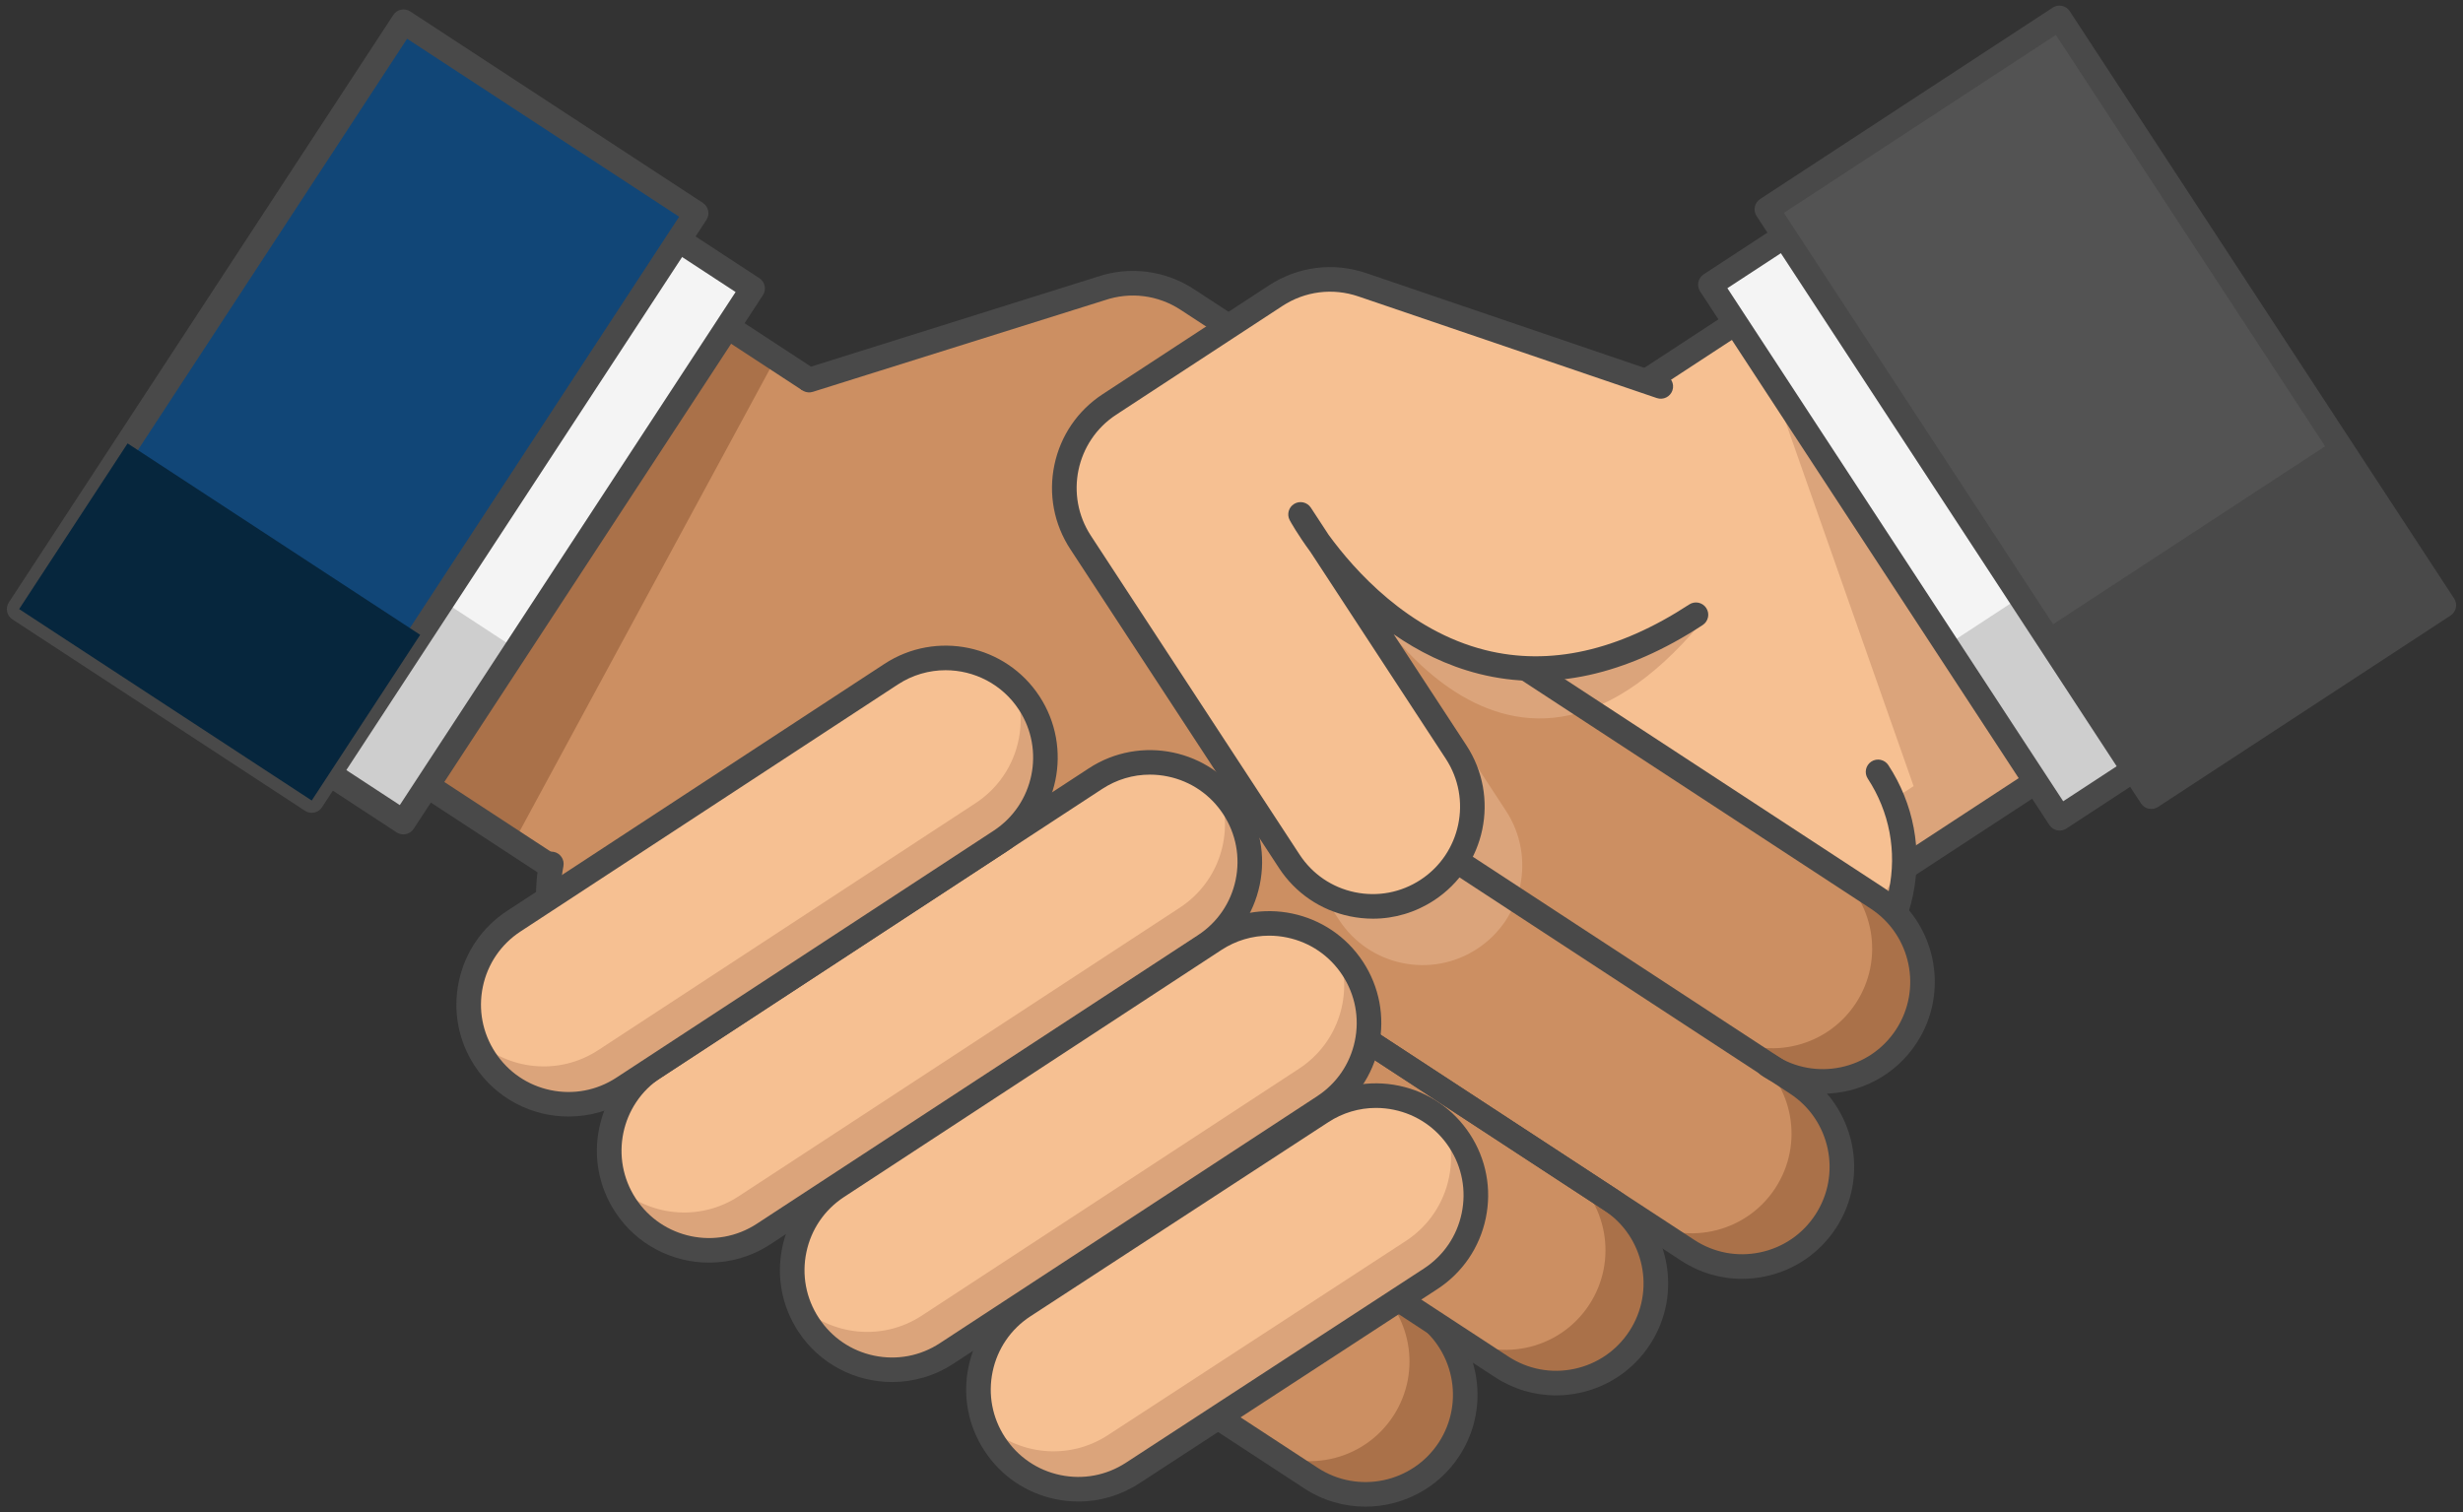
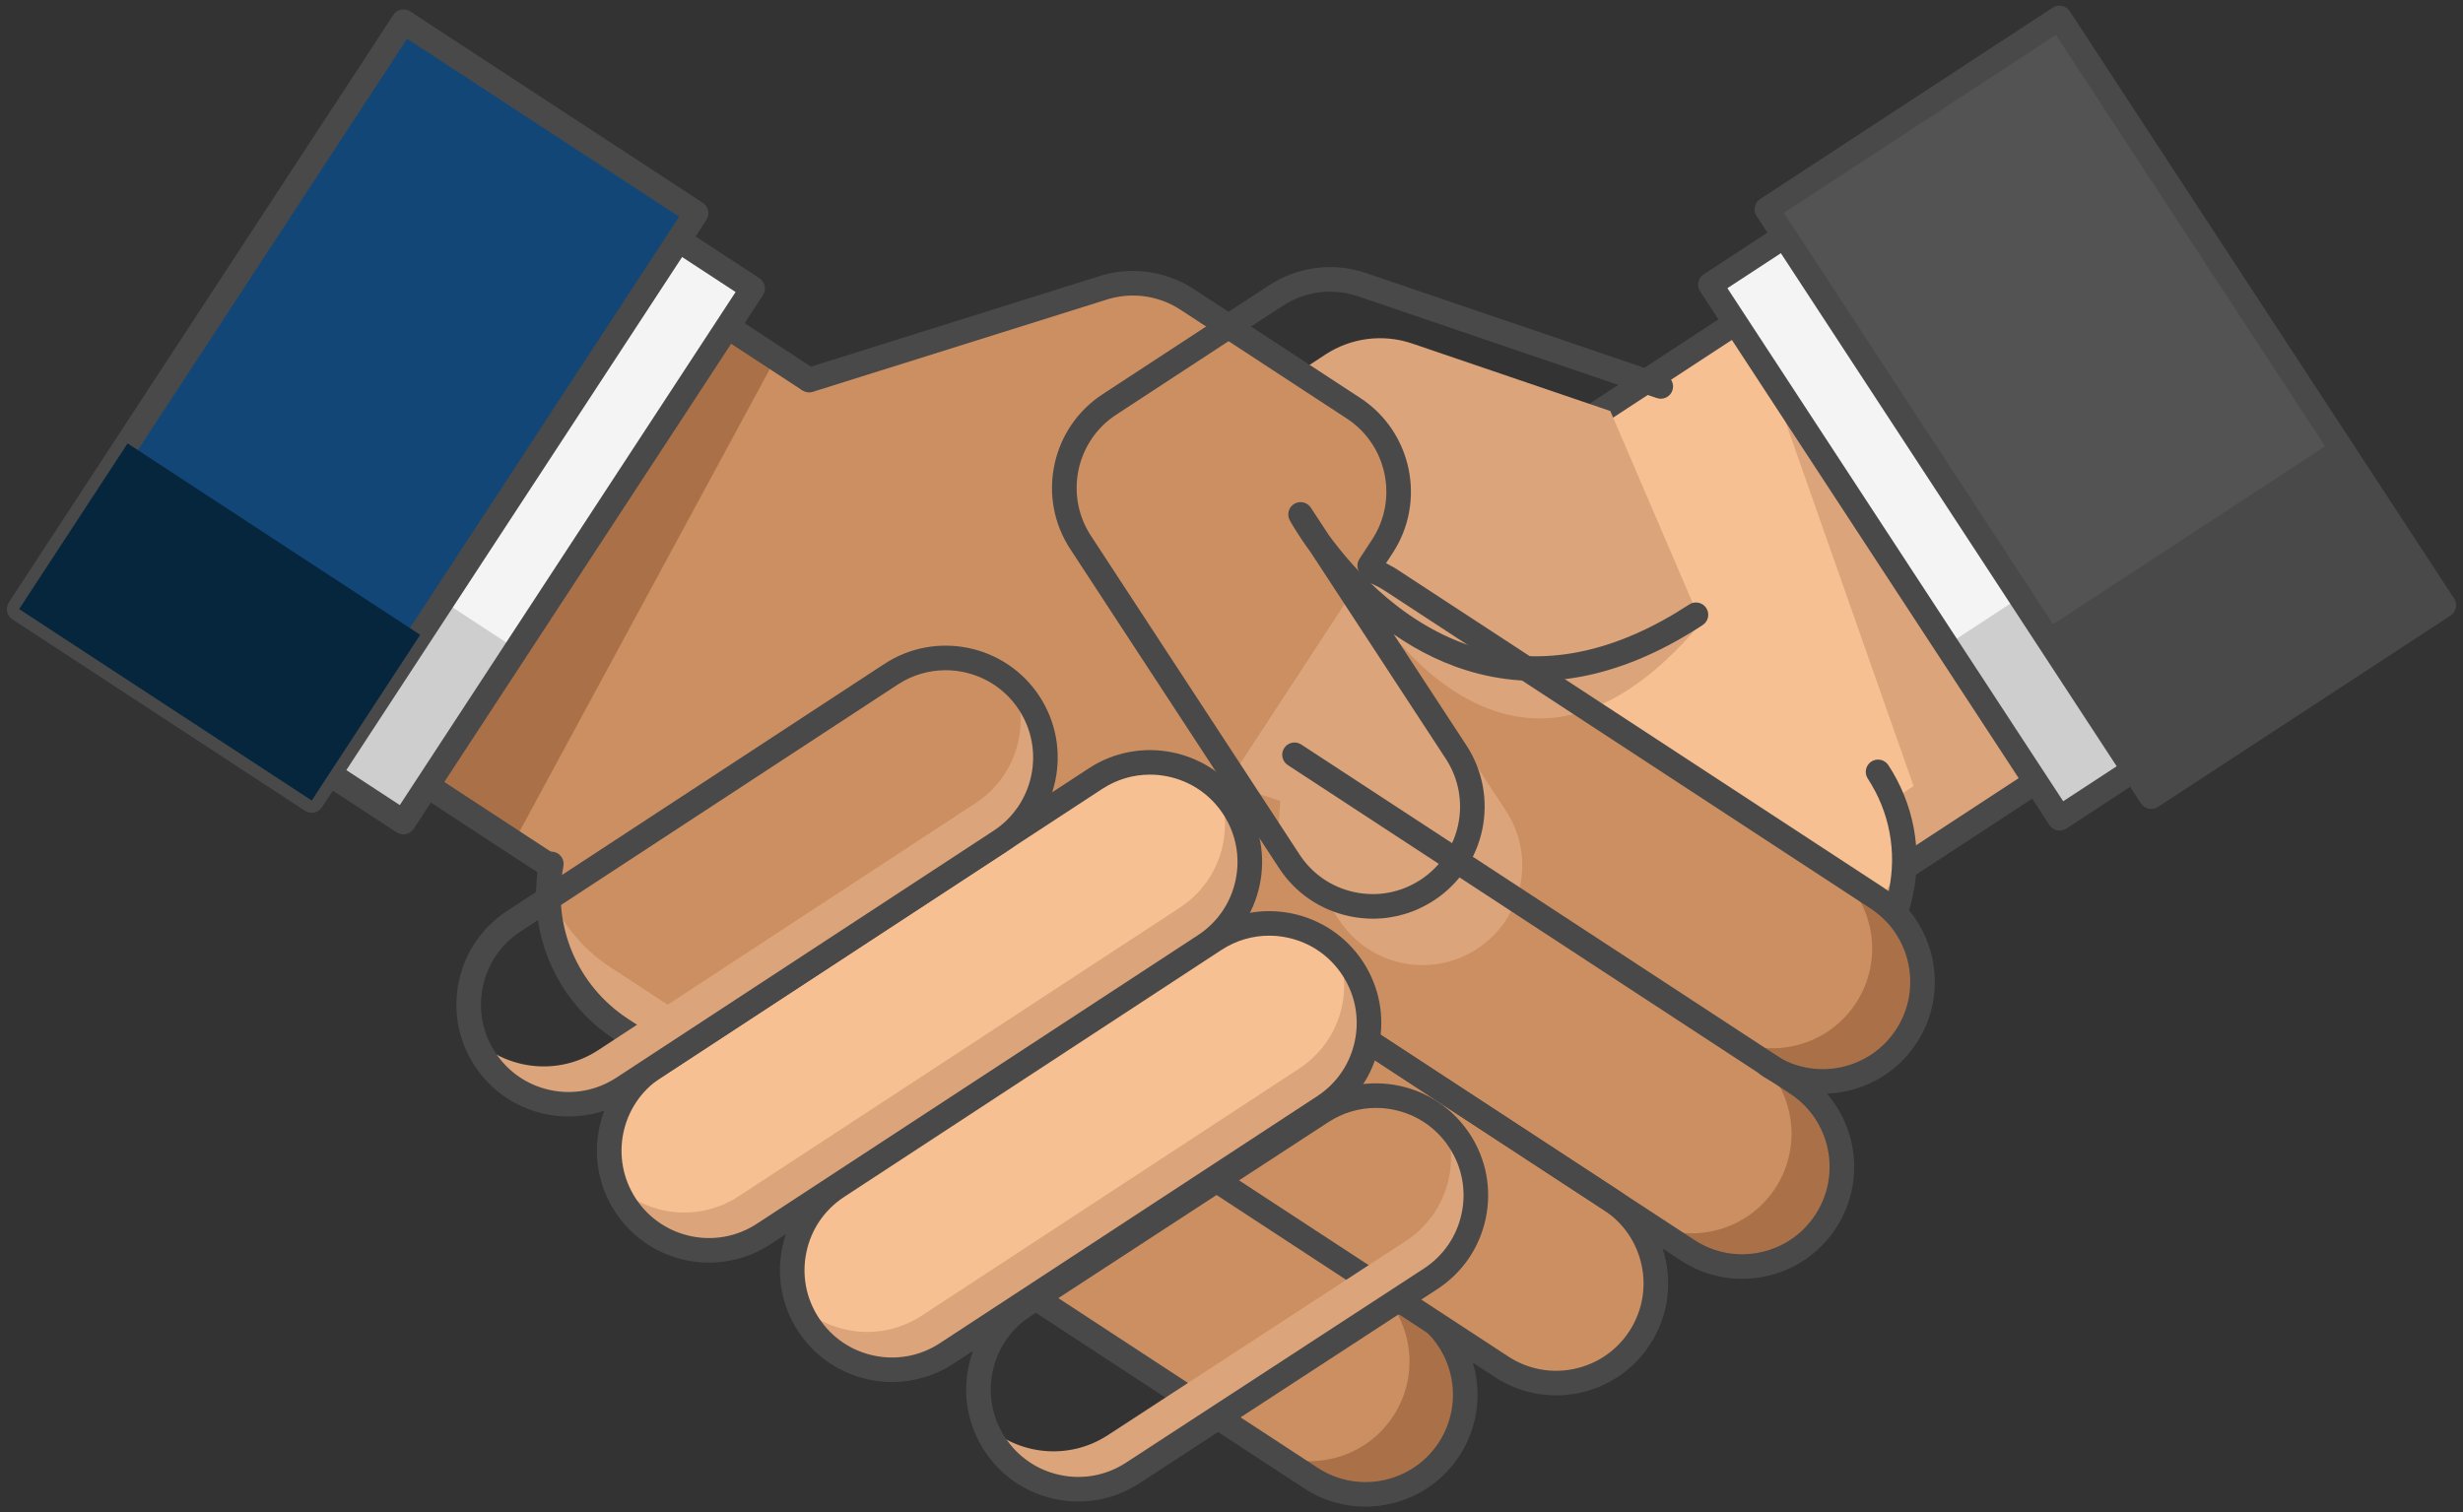
<svg xmlns="http://www.w3.org/2000/svg" width="100%" height="100%" viewBox="0 0 539 331" version="1.1" xml:space="preserve" style="fill-rule:evenodd;clip-rule:evenodd;stroke-linejoin:round;stroke-miterlimit:1.414;">
  <rect x="0" y="0" width="539" height="331" fill="#333333" stroke="none" />
  <g>
    <path d="M352.649,231.85l115.051,-75.285l-65.711,-100.419l-57.525,37.643l-58.86,19.226l1.334,18.416l65.711,100.419Z" style="fill:#f6c092;fill-rule:nonzero;" />
    <path d="M387.012,81.729l31.76,90.333l13.127,0.846l9.701,-7.757l-54.588,-83.422Z" style="fill:#dba47b;fill-rule:nonzero;" />
    <path d="M467.701,156.566l-47.21,30.891l-7.569,-11.567l47.21,-30.892l7.569,11.568Z" style="fill:#dba47b;" />
    <path d="M289.571,130.541l63.856,97.586l110.55,-72.339l-62.765,-95.918l-55.275,36.169c-0.198,0.13 -0.413,0.233 -0.639,0.307l-56.858,18.573l1.131,15.622Zm63.08,104c-0.877,0 -1.737,-0.429 -2.254,-1.218l-65.711,-100.42c-0.249,-0.382 -0.398,-0.822 -0.43,-1.278l-1.336,-18.415c-0.089,-1.233 0.672,-2.369 1.848,-2.752l58.521,-19.116l57.227,-37.447c1.242,-0.814 2.908,-0.465 3.725,0.778l65.711,100.421c0.39,0.596 0.527,1.322 0.382,2.022c-0.146,0.699 -0.563,1.31 -1.162,1.701l-115.05,75.285c-0.454,0.297 -0.965,0.439 -1.471,0.439" style="fill:#494949;fill-rule:nonzero;" />
    <path d="M508.903,141.036l-58.176,38.067l-76.43,-116.803l58.176,-38.068l76.43,116.804Z" style="fill:#f4f4f4;" />
    <path d="M508.903,141.036l-58.175,38.066l-24.76,-37.838l58.175,-38.067l24.76,37.839Z" style="fill:#cecece;" />
    <path d="M315.214,273.682l85.6,-56.014c16.265,-10.644 20.823,-32.457 10.18,-48.721l-38.011,-58.088l-57.526,37.643l-58.86,19.226l1.335,18.415l57.282,87.539Z" style="fill:#f6c092;fill-rule:nonzero;" />
    <path d="M299.777,271.792l103.45,-67.693c6.366,-4.166 10.93,-10.048 13.5,-16.635c0.24,11.726 -5.376,23.31 -15.913,30.205l-81.912,53.6l-19.125,0.523Z" style="fill:#dba47b;fill-rule:nonzero;" />
    <path d="M315.216,276.373c-0.877,0 -1.737,-0.428 -2.255,-1.218c-0.812,-1.244 -0.465,-2.91 0.778,-3.724l85.603,-56.012c7.265,-4.756 12.244,-12.053 14.019,-20.553c1.776,-8.499 0.135,-17.181 -4.62,-24.447c-0.814,-1.243 -0.465,-2.91 0.778,-3.723c1.245,-0.814 2.911,-0.465 3.726,0.778c5.54,8.467 7.452,18.587 5.382,28.493c-2.069,9.905 -7.872,18.412 -16.34,23.954l-85.601,56.013c-0.455,0.297 -0.966,0.439 -1.47,0.439" style="fill:#494949;fill-rule:nonzero;" />
    <path d="M378.022,63.078l73.484,112.3l53.672,-35.12l-73.484,-112.301l-53.672,35.121Zm72.706,118.714c-0.184,0 -0.367,-0.019 -0.55,-0.056c-0.698,-0.147 -1.309,-0.564 -1.701,-1.161l-76.431,-116.802c-0.812,-1.243 -0.464,-2.911 0.779,-3.724l58.173,-38.066c1.242,-0.814 2.91,-0.466 3.725,0.777l76.431,116.802c0.813,1.243 0.465,2.911 -0.779,3.725l-58.174,38.066c-0.441,0.287 -0.952,0.439 -1.473,0.439" style="fill:#494949;fill-rule:nonzero;" />
    <path d="M534.81,132.476l-64.029,41.899l-84.123,-128.557l64.029,-41.899l84.123,128.557Z" style="fill:#535353;" />
    <path d="M390.382,46.596l81.176,124.055l59.527,-38.952l-81.177,-124.055l-59.526,38.952Zm80.398,130.469c-0.183,0 -0.367,-0.02 -0.549,-0.057c-0.698,-0.145 -1.31,-0.562 -1.701,-1.161l-84.124,-128.556c-0.389,-0.597 -0.529,-1.325 -0.381,-2.023c0.146,-0.698 0.563,-1.311 1.159,-1.701l64.029,-41.898c1.242,-0.814 2.91,-0.466 3.725,0.778l84.122,128.558c0.815,1.242 0.465,2.909 -0.778,3.723l-64.028,41.898c-0.441,0.289 -0.955,0.439 -1.474,0.439" style="fill:#494949;fill-rule:nonzero;" />
    <path d="M534.809,132.477l-64.028,41.898l-23.731,-36.267l64.028,-41.898l23.731,36.267Z" style="fill:#494949;" />
    <path d="M386.962,233.146l-106.297,-69.557c-10.084,-6.598 -12.909,-20.122 -6.311,-30.206c6.599,-10.084 20.122,-12.909 30.205,-6.31l106.298,69.556c10.084,6.599 12.909,20.122 6.31,30.207c-6.597,10.083 -20.121,12.909 -30.205,6.31" style="fill:#cc8f62;fill-rule:nonzero;" />
    <path d="M410.858,196.629l-9.92,-6.49c9.173,6.837 11.552,19.723 5.203,29.427c-6.598,10.083 -20.121,12.909 -30.206,6.31l-96.377,-63.067c0.359,0.269 0.727,0.531 1.107,0.781l106.297,69.556c10.083,6.599 23.608,3.773 30.205,-6.311c6.599,-10.084 3.775,-23.606 -6.309,-30.206" style="fill:#aa7149;fill-rule:nonzero;" />
    <path d="M259.392,201.721l109.924,71.931c10.084,6.598 23.607,3.772 30.206,-6.311c6.598,-10.084 3.773,-23.607 -6.311,-30.206l-125.431,-82.076l-8.388,46.662Z" style="fill:#cc8f62;fill-rule:nonzero;" />
    <clipPath id="_clip1">
      <rect x="243.828" y="74.029" width="128.459" height="137.217" clip-rule="nonzero" />
    </clipPath>
    <g clip-path="url(#_clip1)">
      <path d="M372.286,136.307c-44.225,52.784 -76.758,-10.854 -76.758,-10.854l34.043,52.023c6.598,10.084 3.773,23.608 -6.312,30.206c-10.083,6.597 -23.606,3.773 -30.205,-6.312l-45.661,-69.78c-6.6,-10.084 -3.773,-23.607 6.309,-30.205l36.364,-23.796c5.621,-3.677 12.624,-4.562 18.984,-2.395l43.349,14.768l19.887,46.345Z" style="fill:#dba47b;fill-rule:nonzero;" />
    </g>
    <path d="M285.712,323.527l-96.544,-63.175c-10.083,-6.597 -12.909,-20.122 -6.309,-30.204c6.598,-10.084 20.122,-12.909 30.204,-6.311l96.543,63.173c10.084,6.6 12.909,20.122 6.311,30.206c-6.598,10.084 -20.121,12.909 -30.205,6.311" style="fill:#cc8f62;fill-rule:nonzero;" />
    <path d="M309.606,287.011l-9.919,-6.49c9.173,6.837 11.552,19.722 5.204,29.425c-6.598,10.084 -20.122,12.909 -30.206,6.311l-86.623,-56.683c0.36,0.268 0.727,0.53 1.106,0.779l96.544,63.174c10.083,6.598 23.607,3.773 30.205,-6.312c6.598,-10.083 3.773,-23.605 -6.311,-30.204" style="fill:#aa7149;fill-rule:nonzero;" />
    <path d="M398.872,239.39c-4.602,0 -9.254,-1.292 -13.383,-3.994c-1.243,-0.812 -1.592,-2.48 -0.778,-3.723c0.814,-1.242 2.482,-1.591 3.724,-0.779c8.826,5.774 20.707,3.295 26.483,-5.531c5.775,-8.827 3.292,-20.706 -5.534,-26.482l-106.298,-69.558c-8.827,-5.775 -20.706,-3.293 -26.48,5.533c-0.813,1.244 -2.479,1.592 -3.723,0.778c-1.245,-0.813 -1.593,-2.48 -0.78,-3.723c7.401,-11.309 22.621,-14.489 33.929,-7.089l106.298,69.556c11.308,7.4 14.489,22.621 7.09,33.931c-4.699,7.178 -12.548,11.081 -20.548,11.081" style="fill:#494949;fill-rule:nonzero;" />
    <path d="M202.326,222.971c-6.244,0 -12.369,3.045 -16.036,8.649c-2.798,4.276 -3.763,9.385 -2.719,14.388c1.045,5 3.976,9.296 8.252,12.093l96.543,63.174c8.827,5.778 20.705,3.294 26.481,-5.531c5.776,-8.827 3.294,-20.706 -5.533,-26.481l-96.543,-63.174c-3.222,-2.109 -6.853,-3.118 -10.445,-3.118m96.476,106.8c-4.602,0.001 -9.252,-1.291 -13.382,-3.994l-96.544,-63.172c-5.477,-3.585 -9.233,-9.089 -10.571,-15.497c-1.339,-6.409 -0.102,-12.955 3.482,-18.433c7.401,-11.309 22.621,-14.486 33.93,-7.089l96.543,63.173c11.308,7.401 14.488,22.621 7.089,33.931c-4.697,7.178 -12.549,11.081 -20.547,11.081" style="fill:#494949;fill-rule:nonzero;" />
    <path d="M186.35,232.69l-115.05,-75.285l65.711,-100.419l57.524,37.642l58.862,19.227l-1.336,18.416l-65.711,100.419Z" style="fill:#cc8f62;fill-rule:nonzero;" />
    <path d="M112.361,184.454l57.322,-105.91l-30.207,-19.766l-65.711,100.421l38.596,25.255Z" style="fill:#aa7149;fill-rule:nonzero;" />
    <path d="M75.023,156.627l110.55,72.339l63.856,-97.585l1.131,-15.622l-56.86,-18.574c-0.225,-0.074 -0.439,-0.177 -0.637,-0.306l-55.275,-36.17l-62.765,95.918Zm111.329,78.753c-0.521,0 -1.033,-0.15 -1.474,-0.438l-115.052,-75.286c-1.243,-0.814 -1.591,-2.481 -0.778,-3.724l65.711,-100.42c0.391,-0.597 1.002,-1.014 1.701,-1.16c0.697,-0.146 1.427,-0.008 2.023,0.383l57.227,37.447l58.52,19.115c1.175,0.384 1.938,1.519 1.848,2.752l-1.334,18.416c-0.033,0.455 -0.181,0.896 -0.432,1.278l-65.71,100.42c-0.391,0.598 -1.003,1.014 -1.702,1.16c-0.181,0.04 -0.367,0.057 -0.548,0.057" style="fill:#494949;fill-rule:nonzero;" />
    <path d="M106.526,25.072l58.176,38.067l-76.429,116.803l-58.176,-38.067l76.429,-116.803Z" style="fill:#f4f4f4;" />
    <path d="M54.856,104.036l58.176,38.067l-24.76,37.838l-58.175,-38.066l24.759,-37.839Z" style="fill:#cecece;" />
    <path d="M221.544,281.26l-85.6,-56.014c-16.265,-10.644 -20.822,-32.457 -10.179,-48.721l38.011,-58.089l57.525,37.643l58.86,19.226l-1.334,18.416l-57.283,87.539Z" style="fill:#cc8f62;fill-rule:nonzero;" />
    <path d="M236.98,279.37l-103.448,-67.693c-6.368,-4.167 -10.932,-10.048 -13.501,-16.635c-0.239,11.725 5.376,23.309 15.913,30.204l81.911,53.6l19.125,0.524Z" style="fill:#dba47b;fill-rule:nonzero;" />
    <path d="M221.542,283.95c-0.506,0 -1.016,-0.141 -1.47,-0.439l-85.6,-56.014c-12.937,-8.463 -19.397,-23.738 -16.459,-38.916c0.283,-1.46 1.694,-2.41 3.153,-2.13c1.458,0.283 2.413,1.695 2.13,3.152c-2.521,13.022 3.022,26.13 14.121,33.392l85.6,56.014c1.244,0.814 1.592,2.48 0.778,3.723c-0.516,0.789 -1.376,1.218 -2.253,1.218" style="fill:#494949;fill-rule:nonzero;" />
    <path d="M328.602,299.161l-91.417,-59.818c-10.083,-6.598 -12.909,-20.122 -6.31,-30.206c6.597,-10.083 20.122,-12.909 30.205,-6.311l91.416,59.819c10.084,6.599 12.909,20.121 6.31,30.207c-6.598,10.082 -20.12,12.909 -30.204,6.309" style="fill:#cc8f62;fill-rule:nonzero;" />
-     <path d="M352.496,262.645l-9.92,-6.49c9.173,6.837 11.553,19.722 5.205,29.425c-6.599,10.084 -20.122,12.911 -30.206,6.311l-81.496,-53.328c0.36,0.269 0.727,0.53 1.106,0.779l91.417,59.819c10.083,6.6 23.606,3.774 30.205,-6.31c6.598,-10.084 3.773,-23.607 -6.311,-30.206" style="fill:#aa7149;fill-rule:nonzero;" />
    <path d="M393.211,237.135l-9.919,-6.491c9.173,6.839 11.552,19.724 5.204,29.427c-6.6,10.083 -20.122,12.909 -30.207,6.311l-98.888,-64.709l-0.008,0.048l109.923,71.931c10.083,6.598 23.608,3.772 30.205,-6.312c6.599,-10.083 3.774,-23.606 -6.31,-30.205" style="fill:#aa7149;fill-rule:nonzero;" />
    <path d="M381.214,279.912c-4.716,0 -9.333,-1.368 -13.37,-4.011l-109.924,-71.928c-1.244,-0.814 -1.592,-2.482 -0.778,-3.725c0.814,-1.242 2.48,-1.59 3.723,-0.778l109.924,71.93c4.278,2.797 9.387,3.764 14.387,2.719c5,-1.044 9.296,-3.975 12.094,-8.251c5.776,-8.827 3.294,-20.707 -5.532,-26.481l-109.924,-71.93c-1.244,-0.814 -1.592,-2.481 -0.778,-3.724c0.814,-1.242 2.48,-1.591 3.723,-0.778l109.925,71.928c11.308,7.402 14.488,22.622 7.09,33.931c-3.586,5.478 -9.09,9.232 -15.499,10.571c-1.684,0.351 -3.377,0.527 -5.061,0.527" style="fill:#494949;fill-rule:nonzero;" />
    <path d="M340.5,305.421c-4.716,0 -9.334,-1.366 -13.371,-4.008l-95.668,-62.6c-1.244,-0.815 -1.592,-2.483 -0.779,-3.726c0.814,-1.242 2.482,-1.589 3.725,-0.778l95.668,62.601c4.277,2.799 9.387,3.761 14.387,2.72c5,-1.046 9.295,-3.977 12.093,-8.253c5.777,-8.825 3.295,-20.705 -5.532,-26.48l-69.78,-45.663c-1.245,-0.813 -1.593,-2.48 -0.779,-3.724c0.814,-1.243 2.48,-1.589 3.724,-0.779l69.781,45.663c5.479,3.585 9.232,9.089 10.571,15.497c1.34,6.409 0.101,12.955 -3.482,18.432c-3.585,5.478 -9.089,9.234 -15.497,10.572c-1.685,0.352 -3.379,0.526 -5.061,0.526" style="fill:#494949;fill-rule:nonzero;" />
    <path d="M33.821,141.096l53.672,35.121l73.485,-112.299l-53.672,-35.121l-73.485,112.299Zm54.45,41.535c-0.519,0 -1.032,-0.151 -1.472,-0.438l-58.175,-38.068c-0.597,-0.39 -1.014,-1.002 -1.16,-1.701c-0.146,-0.698 -0.008,-1.426 0.382,-2.022l76.431,-116.803c0.814,-1.242 2.48,-1.59 3.724,-0.778l58.174,38.067c1.243,0.814 1.59,2.481 0.778,3.724l-76.431,116.802c-0.391,0.597 -1.002,1.014 -1.701,1.161c-0.182,0.038 -0.366,0.056 -0.55,0.056" style="fill:#494949;fill-rule:nonzero;" />
    <path d="M175.555,85.422l65.311,-22.25c6.36,-2.166 13.362,-1.283 18.983,2.396l36.364,23.796c10.083,6.598 12.909,20.12 6.311,30.204l-45.662,69.782c-6.599,10.083 -20.122,12.909 -30.206,6.311c-10.084,-6.6 -12.909,-20.122 -6.311,-30.206l34.042,-52.023c0,0 -31.503,57.97 -86.528,21.964" style="fill:#cc8f62;fill-rule:nonzero;" />
    <path d="M299.738,126.511c-0.505,0 -1.015,-0.142 -1.471,-0.44c-1.243,-0.813 -1.591,-2.481 -0.778,-3.724l2.784,-4.251c5.775,-8.826 3.292,-20.706 -5.534,-26.483l-36.362,-23.793c-4.962,-3.248 -11.029,-4.013 -16.643,-2.101l-63.859,20.046c-1.416,0.443 -2.928,-0.343 -3.372,-1.761c-0.446,-1.417 0.343,-2.928 1.761,-3.372l63.797,-20.026c7.132,-2.429 14.902,-1.449 21.261,2.711l36.364,23.795c11.307,7.401 14.488,22.621 7.09,33.929l-2.784,4.253c-0.517,0.789 -1.376,1.217 -2.254,1.217" style="fill:#494949;fill-rule:nonzero;" />
    <path d="M88.313,4.76l64.029,41.897l-84.123,128.557l-64.029,-41.898l84.123,-128.556Z" style="fill:#114677;" />
    <path d="M7.914,132.538l59.527,38.952l81.178,-124.055l-59.529,-38.953l-81.176,124.056Zm60.303,45.367c-0.507,0 -1.017,-0.144 -1.471,-0.44l-64.029,-41.898c-1.243,-0.814 -1.591,-2.48 -0.777,-3.723l84.123,-128.557c0.389,-0.598 1.001,-1.016 1.7,-1.161c0.699,-0.147 1.427,-0.009 2.023,0.382l64.028,41.899c0.598,0.389 1.015,1.002 1.16,1.7c0.147,0.698 0.009,1.426 -0.382,2.023l-84.121,128.557c-0.517,0.789 -1.377,1.218 -2.254,1.218" style="fill:#494949;fill-rule:nonzero;" />
    <path d="M167.085,270.118l96.543,-63.174c10.083,-6.598 12.909,-20.122 6.311,-30.204c-6.598,-10.084 -20.122,-12.911 -30.206,-6.311l-96.543,63.173c-10.084,6.599 -12.909,20.122 -6.311,30.206c6.599,10.083 20.122,12.909 30.206,6.31" style="fill:#f6c092;fill-rule:nonzero;" />
    <path d="M161.662,261.831l96.543,-63.175c8.658,-5.664 11.958,-16.433 8.544,-25.748c1.181,1.13 2.257,2.405 3.19,3.83l0,0.002c6.598,10.084 3.772,23.606 -6.311,30.204l-96.543,63.174c-10.084,6.599 -23.607,3.773 -30.205,-6.31c-0.934,-1.427 -1.672,-2.923 -2.233,-4.456c7.168,6.858 18.357,8.145 27.015,2.479" style="fill:#dba47b;fill-rule:nonzero;" />
    <path d="M167.085,270.119l0.009,0l-0.009,0Zm84.556,-100.569c-3.68,0 -7.284,1.067 -10.435,3.129l-96.544,63.175c-8.825,5.774 -11.307,17.654 -5.531,26.481c5.775,8.827 17.655,11.31 26.481,5.531l96.544,-63.173c4.275,-2.797 7.205,-7.092 8.25,-12.094c1.045,-5.003 0.079,-10.111 -2.718,-14.388c-2.798,-4.275 -7.093,-7.206 -12.095,-8.249c-1.316,-0.275 -2.639,-0.412 -3.952,-0.412m-96.465,106.814c-8.001,0 -15.85,-3.904 -20.548,-11.084c-3.584,-5.478 -4.821,-12.024 -3.482,-18.433c1.339,-6.409 5.092,-11.911 10.571,-15.496l96.544,-63.173c11.308,-7.4 26.528,-4.22 33.929,7.088c3.584,5.478 4.822,12.024 3.482,18.433c-1.339,6.408 -5.092,11.911 -10.572,15.497l-96.541,63.174c-4.129,2.701 -8.782,3.994 -13.383,3.994" style="fill:#494949;fill-rule:nonzero;" />
-     <path d="M136.338,238.142l82.576,-54.063c10.084,-6.598 12.909,-20.122 6.311,-30.206c-6.598,-10.084 -20.122,-12.909 -30.206,-6.31l-82.576,54.062c-10.083,6.598 -12.909,20.122 -6.31,30.206c6.599,10.083 20.121,12.909 30.205,6.311" style="fill:#f6c092;fill-rule:nonzero;" />
    <path d="M130.915,229.855l82.576,-54.063c8.658,-5.666 11.957,-16.435 8.544,-25.749c1.181,1.128 2.256,2.404 3.189,3.83c6.598,10.084 3.773,23.608 -6.311,30.206l-82.576,54.063c-10.082,6.598 -23.606,3.772 -30.204,-6.311c-0.934,-1.426 -1.672,-2.922 -2.234,-4.457c7.169,6.859 18.358,8.145 27.016,2.481" style="fill:#dba47b;fill-rule:nonzero;" />
    <path d="M136.338,238.142l0.009,0l-0.009,0Zm70.598,-91.446c-3.59,0 -7.22,1.008 -10.444,3.117l-82.576,54.063c-4.276,2.799 -7.205,7.094 -8.251,12.095c-1.044,5.002 -0.079,10.112 2.72,14.387c2.797,4.276 7.092,7.205 12.093,8.25c5.002,1.045 10.111,0.079 14.387,-2.717l82.576,-54.063c8.827,-5.777 11.308,-17.655 5.533,-26.483c-3.668,-5.602 -9.793,-8.649 -16.038,-8.649m-82.508,97.691c-8,0 -15.848,-3.903 -20.546,-11.084c-3.585,-5.477 -4.822,-12.024 -3.483,-18.432c1.339,-6.409 5.093,-11.912 10.572,-15.497l82.574,-54.061c11.308,-7.401 26.529,-4.222 33.93,7.087c7.399,11.308 4.221,26.53 -7.087,33.929l-82.576,54.063l0,0.001c-4.13,2.701 -8.783,3.994 -13.384,3.994" style="fill:#494949;fill-rule:nonzero;" />
    <path d="M207.141,296.254l82.576,-54.062c10.083,-6.599 12.909,-20.122 6.311,-30.206c-6.599,-10.083 -20.122,-12.909 -30.206,-6.311l-82.576,54.063c-10.084,6.598 -12.909,20.121 -6.311,30.205c6.599,10.083 20.122,12.909 30.206,6.311" style="fill:#f6c092;fill-rule:nonzero;" />
    <path d="M201.718,287.967l82.576,-54.063c8.658,-5.666 11.957,-16.434 8.543,-25.749c1.181,1.129 2.258,2.406 3.191,3.83c6.597,10.084 3.772,23.608 -6.312,30.206l-82.575,54.063c-10.084,6.598 -23.607,3.772 -30.206,-6.311c-0.933,-1.426 -1.671,-2.922 -2.232,-4.456c7.168,6.858 18.357,8.145 27.015,2.48" style="fill:#dba47b;fill-rule:nonzero;" />
    <path d="M207.141,296.254l0.009,0l-0.009,0Zm70.59,-91.455c-3.679,0 -7.284,1.065 -10.437,3.127l-82.574,54.063c-4.276,2.799 -7.207,7.093 -8.251,12.095c-1.046,5.001 -0.08,10.111 2.718,14.386c2.797,4.277 7.093,7.207 12.095,8.251c5.001,1.045 10.111,0.08 14.386,-2.718l82.575,-54.063c4.277,-2.797 7.206,-7.093 8.252,-12.095c1.045,-5.001 0.079,-10.111 -2.719,-14.386c-2.798,-4.276 -7.094,-7.205 -12.096,-8.251c-1.314,-0.275 -2.637,-0.409 -3.949,-0.409m-82.498,97.7c-8.001,0 -15.85,-3.903 -20.549,-11.083c-3.584,-5.478 -4.821,-12.024 -3.482,-18.432c1.339,-6.409 5.094,-11.912 10.572,-15.496l82.575,-54.063c11.309,-7.4 26.529,-4.22 33.929,7.089c3.585,5.478 4.821,12.024 3.482,18.431c-1.338,6.408 -5.092,11.913 -10.57,15.498l-82.575,54.062l0,0.002c-4.129,2.699 -8.783,3.992 -13.382,3.992" style="fill:#494949;fill-rule:nonzero;" />
-     <path d="M247.899,322.392l65.198,-42.497c10.085,-6.599 12.909,-20.121 6.31,-30.205c-6.597,-10.084 -20.122,-12.909 -30.204,-6.311l-65.2,42.496c-10.082,6.598 -12.909,20.122 -6.309,30.206c6.598,10.083 20.121,12.909 30.205,6.311" style="fill:#f6c092;fill-rule:nonzero;" />
    <path d="M242.476,314.104l65.198,-42.497c8.658,-5.665 11.959,-16.434 8.545,-25.749c1.181,1.13 2.256,2.405 3.189,3.83l0,0.001c6.598,10.084 3.773,23.607 -6.311,30.206l-65.199,42.497c-10.083,6.598 -23.606,3.772 -30.205,-6.311c-0.933,-1.426 -1.671,-2.923 -2.233,-4.456c7.169,6.858 18.358,8.145 27.016,2.479" style="fill:#dba47b;fill-rule:nonzero;" />
    <path d="M301.111,242.501c-3.679,0 -7.285,1.065 -10.436,3.129l-65.202,42.5c-4.272,2.795 -7.201,7.09 -8.247,12.091c-1.045,5.002 -0.079,10.112 2.718,14.386c2.798,4.276 7.094,7.206 12.095,8.251c5.003,1.046 10.11,0.081 14.386,-2.718c0.002,0 0.003,-0.001 0.005,-0.002l65.199,-42.498c4.272,-2.795 7.201,-7.09 8.247,-12.091c1.044,-5.003 0.079,-10.11 -2.718,-14.388c-2.799,-4.276 -7.095,-7.205 -12.095,-8.251c-1.316,-0.275 -2.637,-0.409 -3.952,-0.409m-65.109,86.15c-1.683,0 -3.378,-0.174 -5.063,-0.526c-6.409,-1.338 -11.912,-5.093 -15.496,-10.571c-3.585,-5.479 -4.822,-12.025 -3.483,-18.433c1.339,-6.408 5.093,-11.911 10.57,-15.496l65.205,-42.499c5.472,-3.583 12.021,-4.82 18.428,-3.481c6.408,1.339 11.911,5.093 15.496,10.572c3.585,5.477 4.822,12.023 3.483,18.432c-1.34,6.409 -5.093,11.913 -10.571,15.496l-65.2,42.498c-4.037,2.642 -8.655,4.008 -13.369,4.008" style="fill:#494949;fill-rule:nonzero;" />
    <path d="M27.921,97.05l64.029,41.898l-23.731,36.266l-64.029,-41.898l23.731,-36.266Z" style="fill:#06263d;" />
-     <path d="M363.445,84.583l-65.312,-22.25c-6.359,-2.166 -13.362,-1.283 -18.983,2.396l-36.364,23.795c-10.082,6.599 -12.908,20.121 -6.309,30.205l45.661,69.78c6.6,10.086 20.122,12.909 30.205,6.312c10.085,-6.598 12.91,-20.122 6.312,-30.206l-34.043,-52.022c0,0 31.505,57.969 86.53,21.963" style="fill:#f6c092;fill-rule:nonzero;" />
    <path d="M300.445,201.081c-1.682,0 -3.376,-0.176 -5.061,-0.527c-6.409,-1.339 -11.912,-5.093 -15.497,-10.571l-45.661,-69.781c-3.586,-5.478 -4.822,-12.024 -3.484,-18.433c1.339,-6.409 5.094,-11.912 10.572,-15.496l36.362,-23.794c6.359,-4.161 14.133,-5.141 21.325,-2.692l65.311,22.25c1.406,0.479 2.159,2.007 1.68,3.413c-0.479,1.407 -2.001,2.158 -3.415,1.68l-65.312,-22.25c-5.614,-1.914 -11.679,-1.148 -16.643,2.1l-36.362,23.794c-8.826,5.776 -11.309,17.656 -5.533,26.483l45.663,69.78c2.798,4.276 7.093,7.207 12.093,8.251c5,1.046 10.11,0.081 14.387,-2.718c8.827,-5.776 11.309,-17.655 5.533,-26.481l-29.636,-45.291c-2.811,-3.826 -4.333,-6.579 -4.518,-6.921c-0.69,-1.268 -0.254,-2.854 0.983,-3.593c1.241,-0.742 2.842,-0.371 3.632,0.835l3.894,5.952c5.63,7.731 17.394,20.98 34.276,25.217c14.092,3.538 29.108,0.178 44.634,-9.982c1.243,-0.814 2.91,-0.465 3.725,0.778c0.814,1.243 0.464,2.911 -0.779,3.723c-16.85,11.028 -33.314,14.622 -48.933,10.688c-7.118,-1.793 -13.358,-4.965 -18.687,-8.669l15.912,24.317c7.4,11.309 4.219,26.529 -7.09,33.928c-4.037,2.642 -8.655,4.01 -13.371,4.01" style="fill:#494949;fill-rule:nonzero;" />
  </g>
</svg>